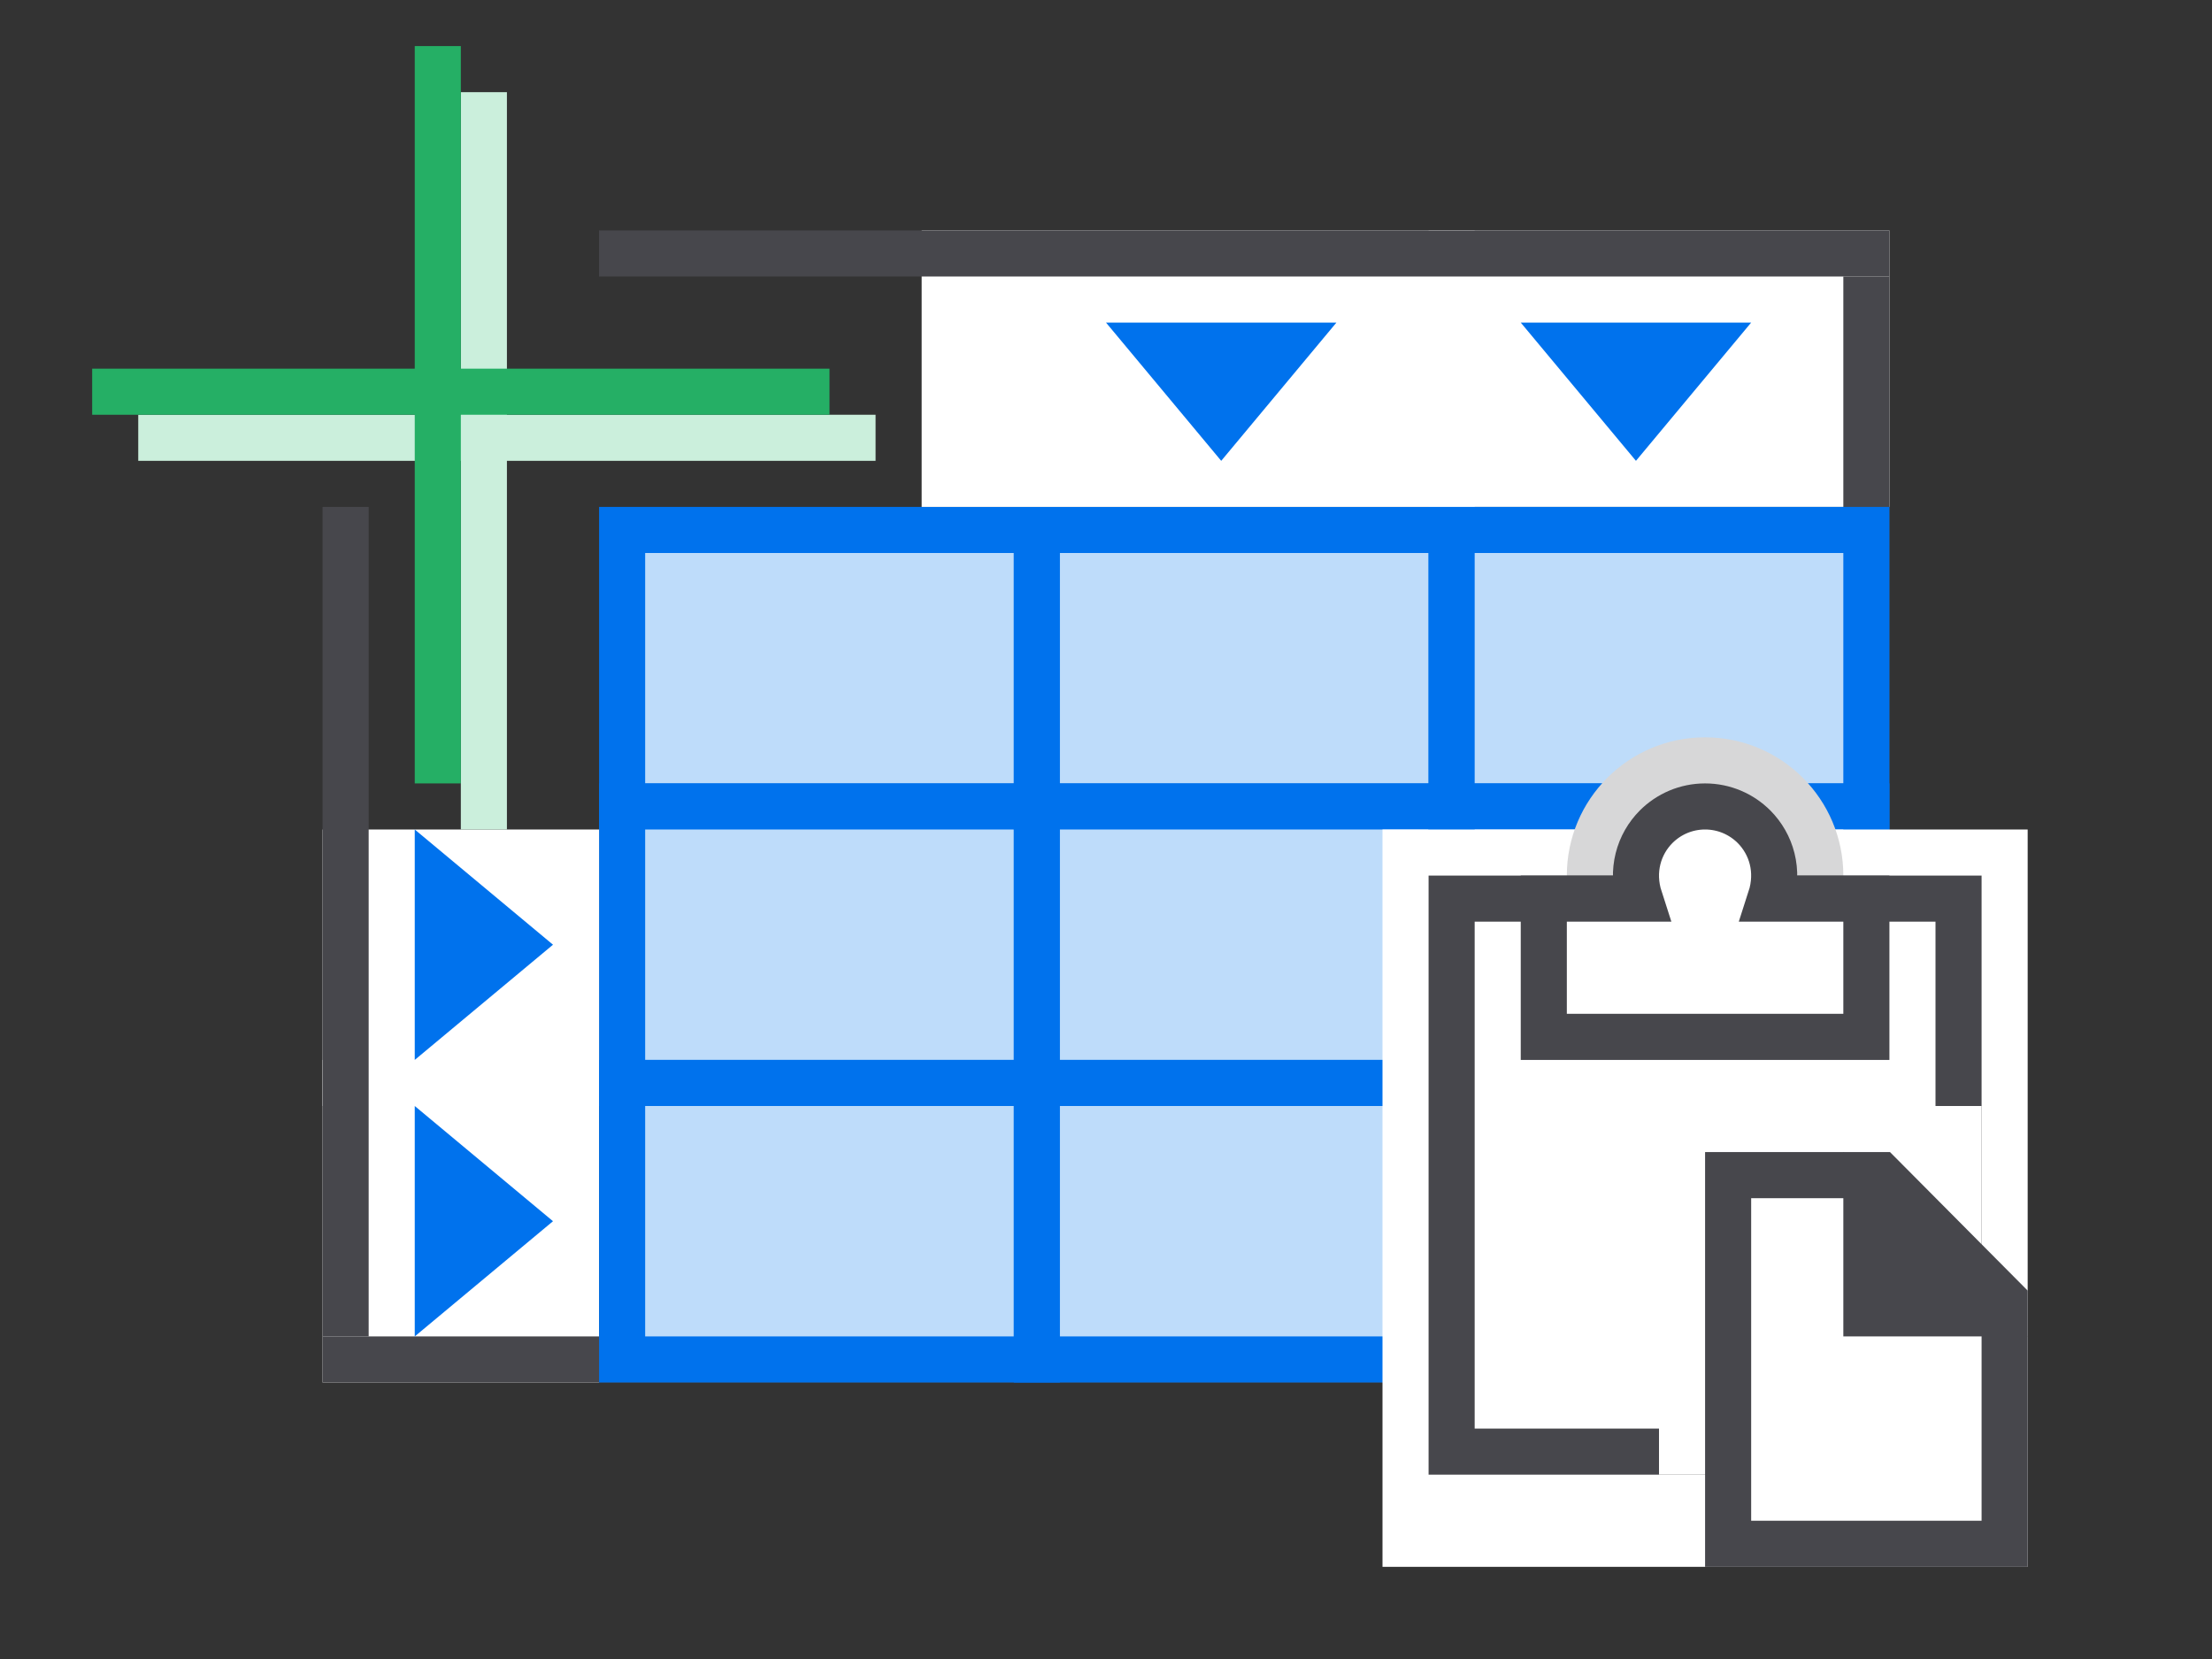
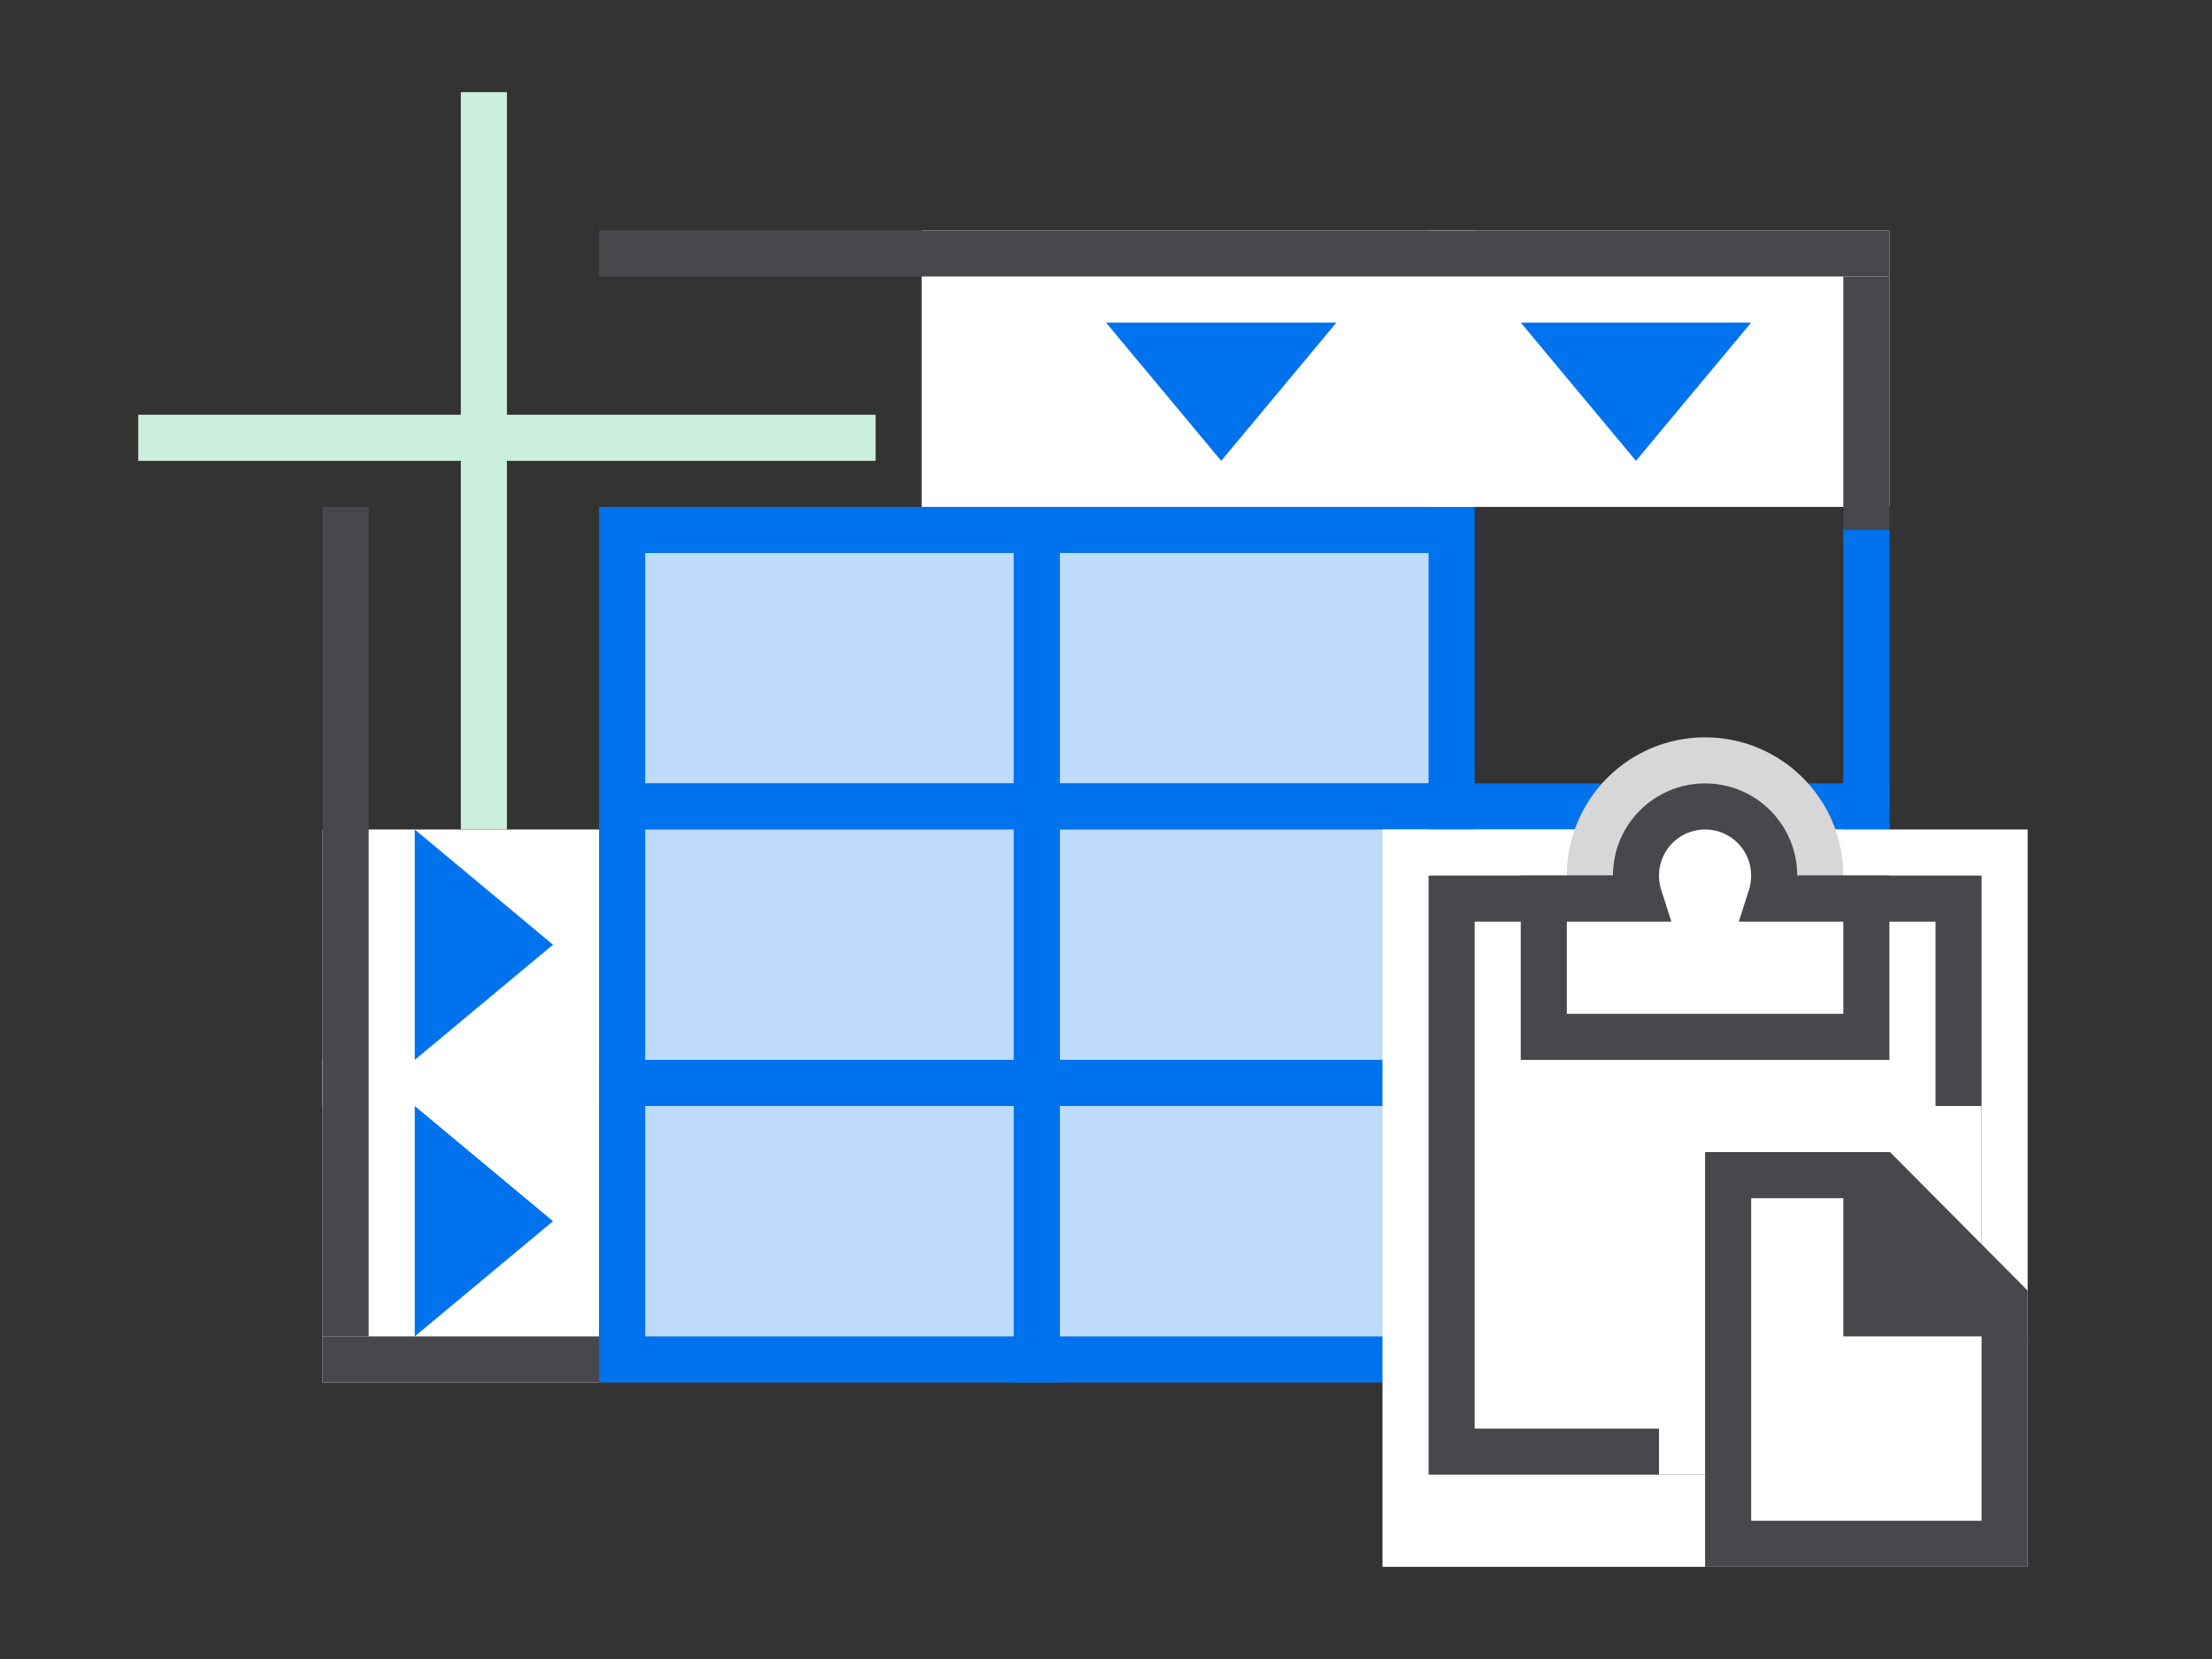
<svg xmlns="http://www.w3.org/2000/svg" width="48" height="36" viewBox="0 0 48 36" fill="none">
  <rect x="0" y="0" width="48" height="36" fill="#333333" stroke="none" />
  <path d="M22.5 11.5H13.5V17.5H22.5V11.5Z" fill="#BEDCFA" stroke="#0072ED" />
  <path d="M22.5 17.5H13.5V23.5H22.5V17.5Z" fill="#BEDCFA" stroke="#0072ED" />
  <path d="M13 18H7V24H13V18Z" fill="white" />
  <path d="M13 23H7V30H13V23Z" fill="white" />
  <path d="M31.5 11.5H22.5V17.5H31.5V11.5Z" fill="#BEDCFA" stroke="#0072ED" />
  <path d="M32 5H20V11H32V5Z" fill="white" />
  <path d="M31.5 17.5H22.5V23.5H31.5V17.5Z" fill="#BEDCFA" stroke="#0072ED" />
  <path d="M41 5H31V11H41V5Z" fill="white" />
  <path d="M8 11H7V29H8V11Z" fill="#47474C" />
  <path d="M41 6H40V29H41V6Z" fill="#47474C" />
  <path d="M41 6V5L13 5V6L41 6Z" fill="#47474C" />
  <path d="M41 30V29L7 29V30L41 30Z" fill="#47474C" />
  <path d="M22.5 23.5H13.5V29.5H22.5V23.5Z" fill="#BEDCFA" stroke="#0072ED" />
  <path d="M31.5 23.5H22.5V29.5H31.5V23.5Z" fill="#BEDCFA" stroke="#0072ED" />
-   <path d="M40.5 11.5H31.5V17.5H40.5V11.5Z" fill="#BEDCFA" stroke="#0072ED" />
+   <path d="M40.5 11.5V17.5H40.5V11.5Z" fill="#BEDCFA" stroke="#0072ED" />
  <path d="M40.5 17.5H31.5V23.5H40.5V17.5Z" fill="#BEDCFA" stroke="#0072ED" />
  <path d="M40.5 23.5H31.5V29.5H40.5V23.5Z" fill="#BEDCFA" stroke="#0072ED" />
  <path fill-rule="evenodd" clip-rule="evenodd" d="M26.5 10L24 7H29L26.5 10Z" fill="#0072ED" />
  <path fill-rule="evenodd" clip-rule="evenodd" d="M35.5 10L33 7H38L35.5 10Z" fill="#0072ED" />
  <path fill-rule="evenodd" clip-rule="evenodd" d="M12 20.5L9 23V18L12 20.5Z" fill="#0072ED" />
  <path fill-rule="evenodd" clip-rule="evenodd" d="M12 26.5L9 29V24L12 26.5Z" fill="#0072ED" />
  <path d="M44 18H30V34H44V18Z" fill="white" />
  <path d="M40 19C40 17.343 38.657 16 37 16C35.343 16 34 17.343 34 19C34 20.657 35.343 22 37 22C38.657 22 40 20.657 40 19Z" fill="#D7D7D8" />
  <path d="M42.5 19.5H31.5V31.5H42.5V19.5Z" fill="white" stroke="#47474C" />
  <path d="M43 24H36V32H43V24Z" fill="white" />
  <path fill-rule="evenodd" clip-rule="evenodd" d="M37 17.5C37.414 17.5 37.789 17.668 38.061 17.939C38.438 18.317 38.615 18.895 38.419 19.5H40.5V22.5H33.5V19.5H35.581C35.385 18.895 35.562 18.317 35.939 17.939C36.211 17.668 36.586 17.5 37 17.5Z" fill="white" stroke="#47474C" />
  <path fill-rule="evenodd" clip-rule="evenodd" d="M40.805 25.5L43.5 28.212V33.5H37.5V25.5H40.805Z" fill="white" stroke="#47474C" />
  <path fill-rule="evenodd" clip-rule="evenodd" d="M40.5 26.207L42.793 28.5H40.5V26.207Z" fill="#47474C" stroke="#47474C" />
  <path d="M11 2V9H19V10H11V18H10V10H3V9H10V2H11Z" fill="#CBEFDC" />
-   <path d="M10 1V8H18V9H10V17H9V9H2V8H9V1H10Z" fill="#25AF65" />
</svg>